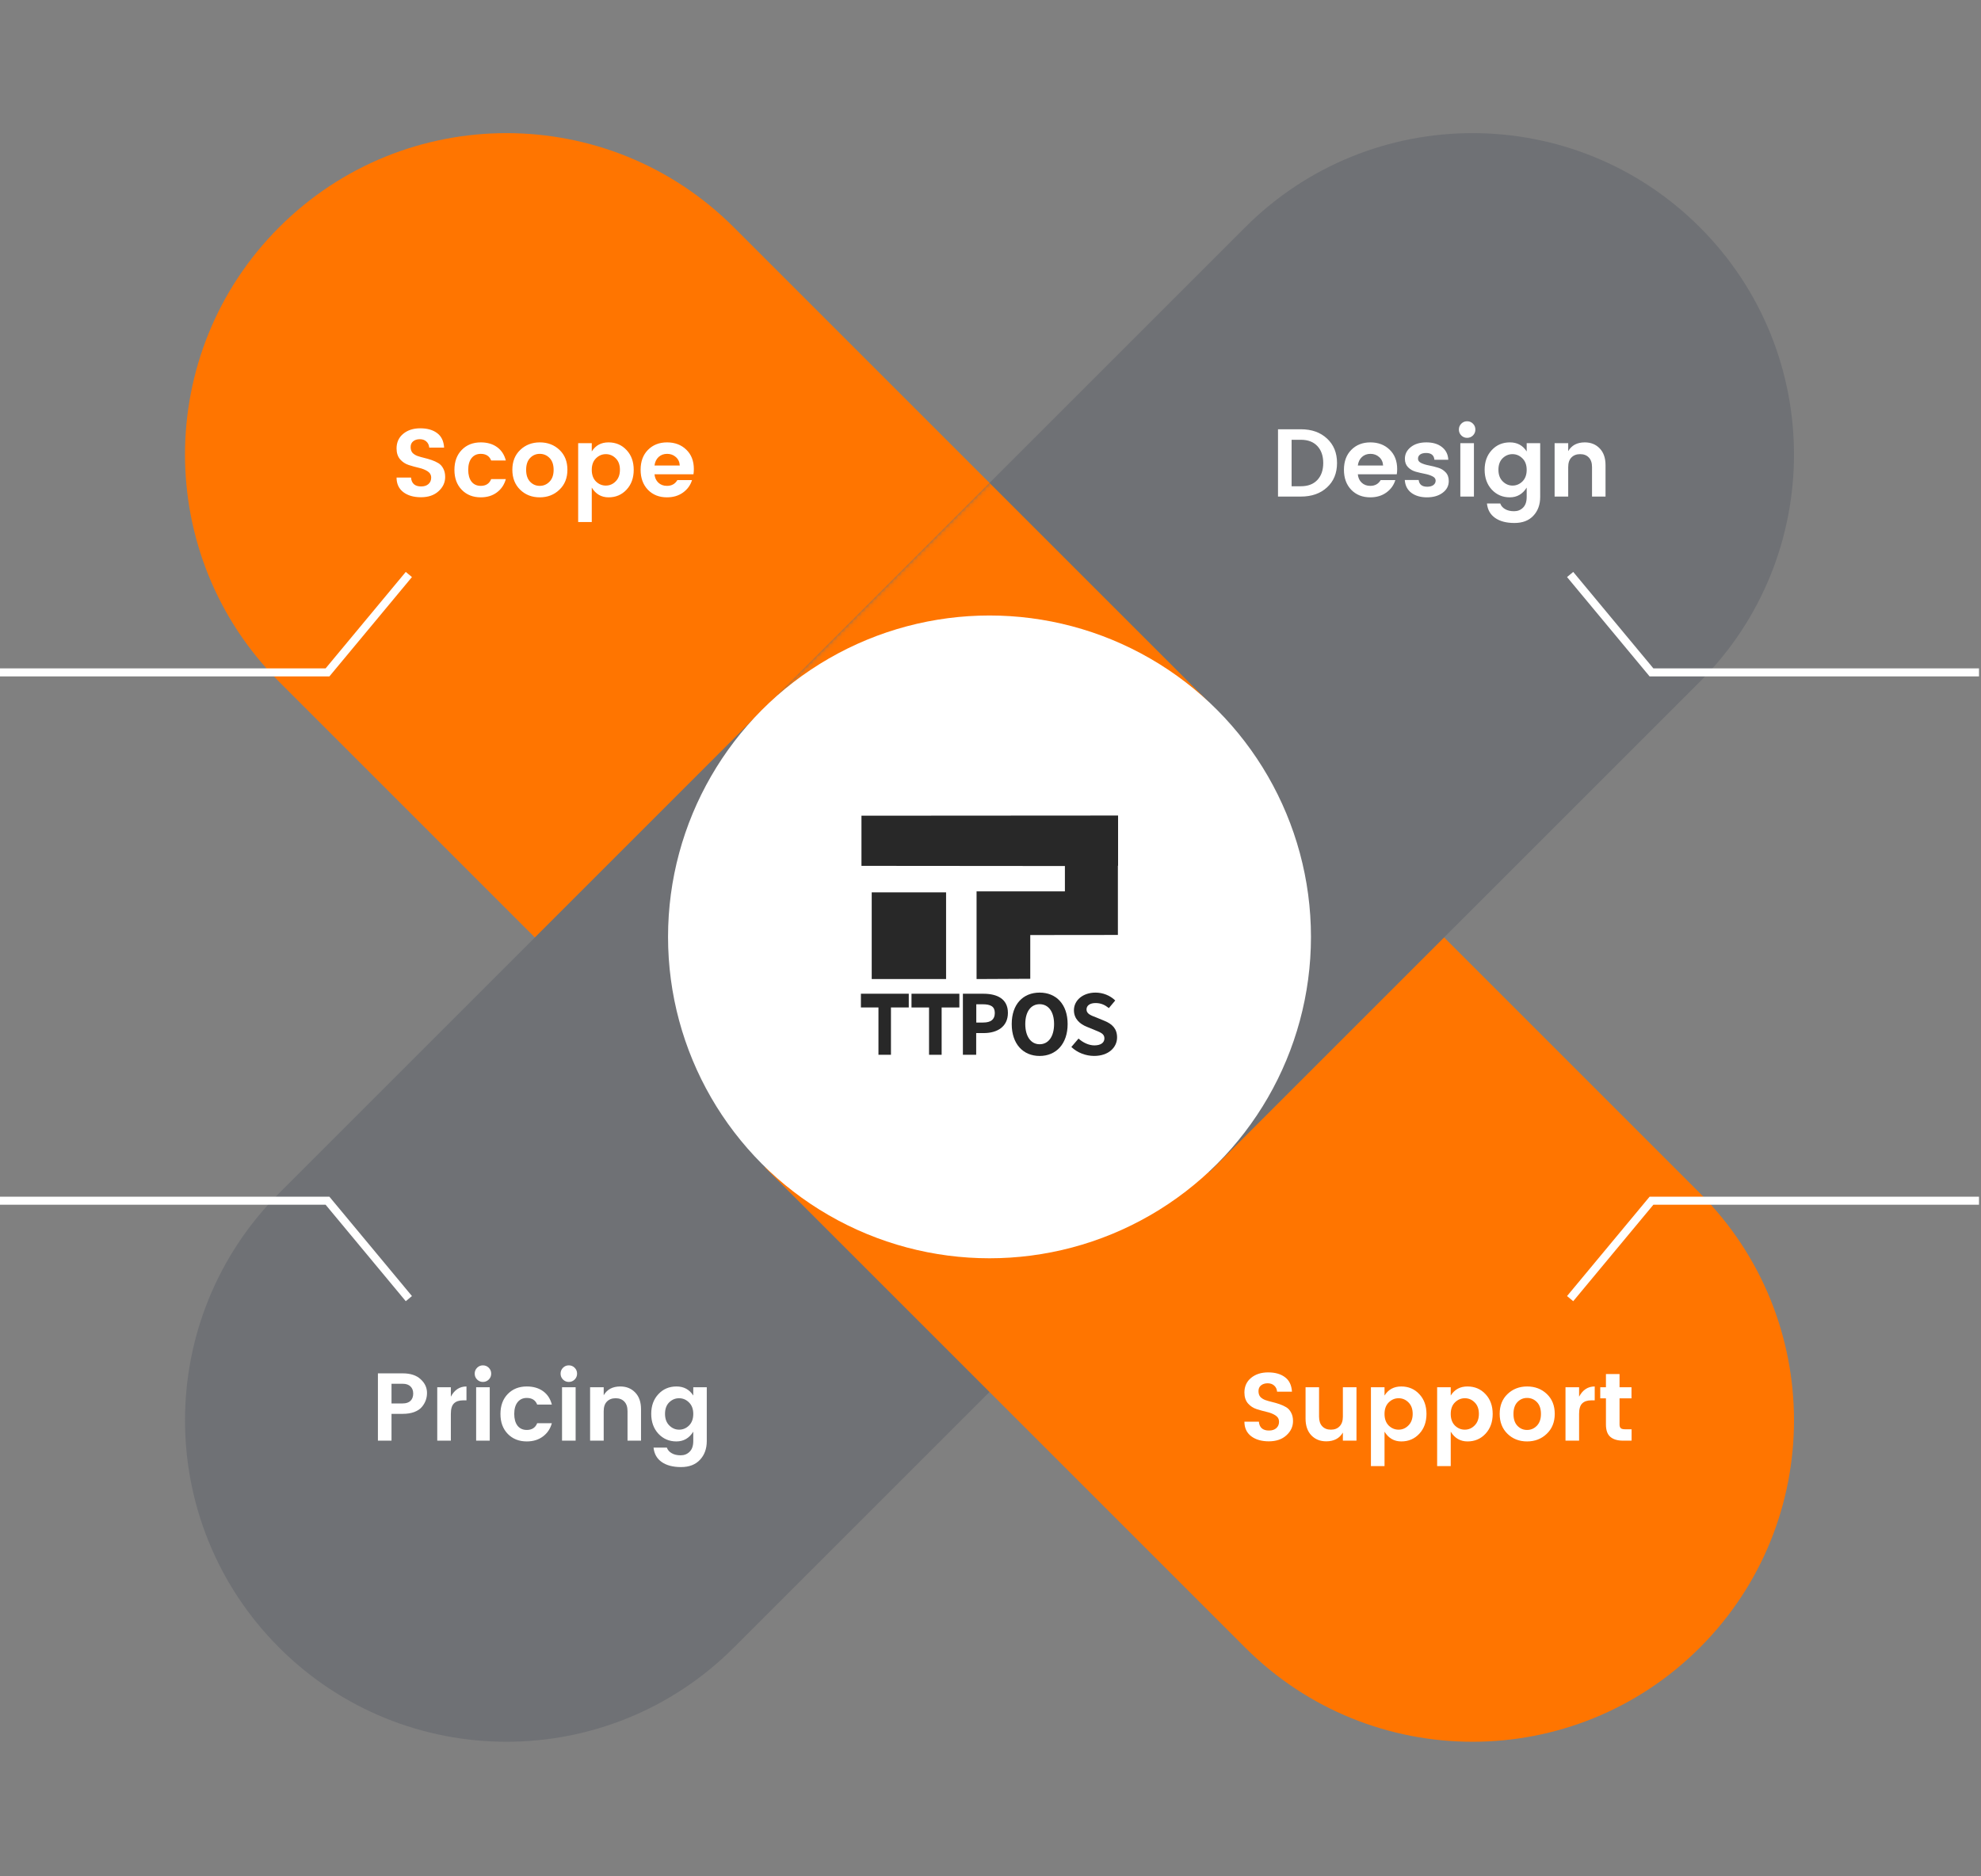
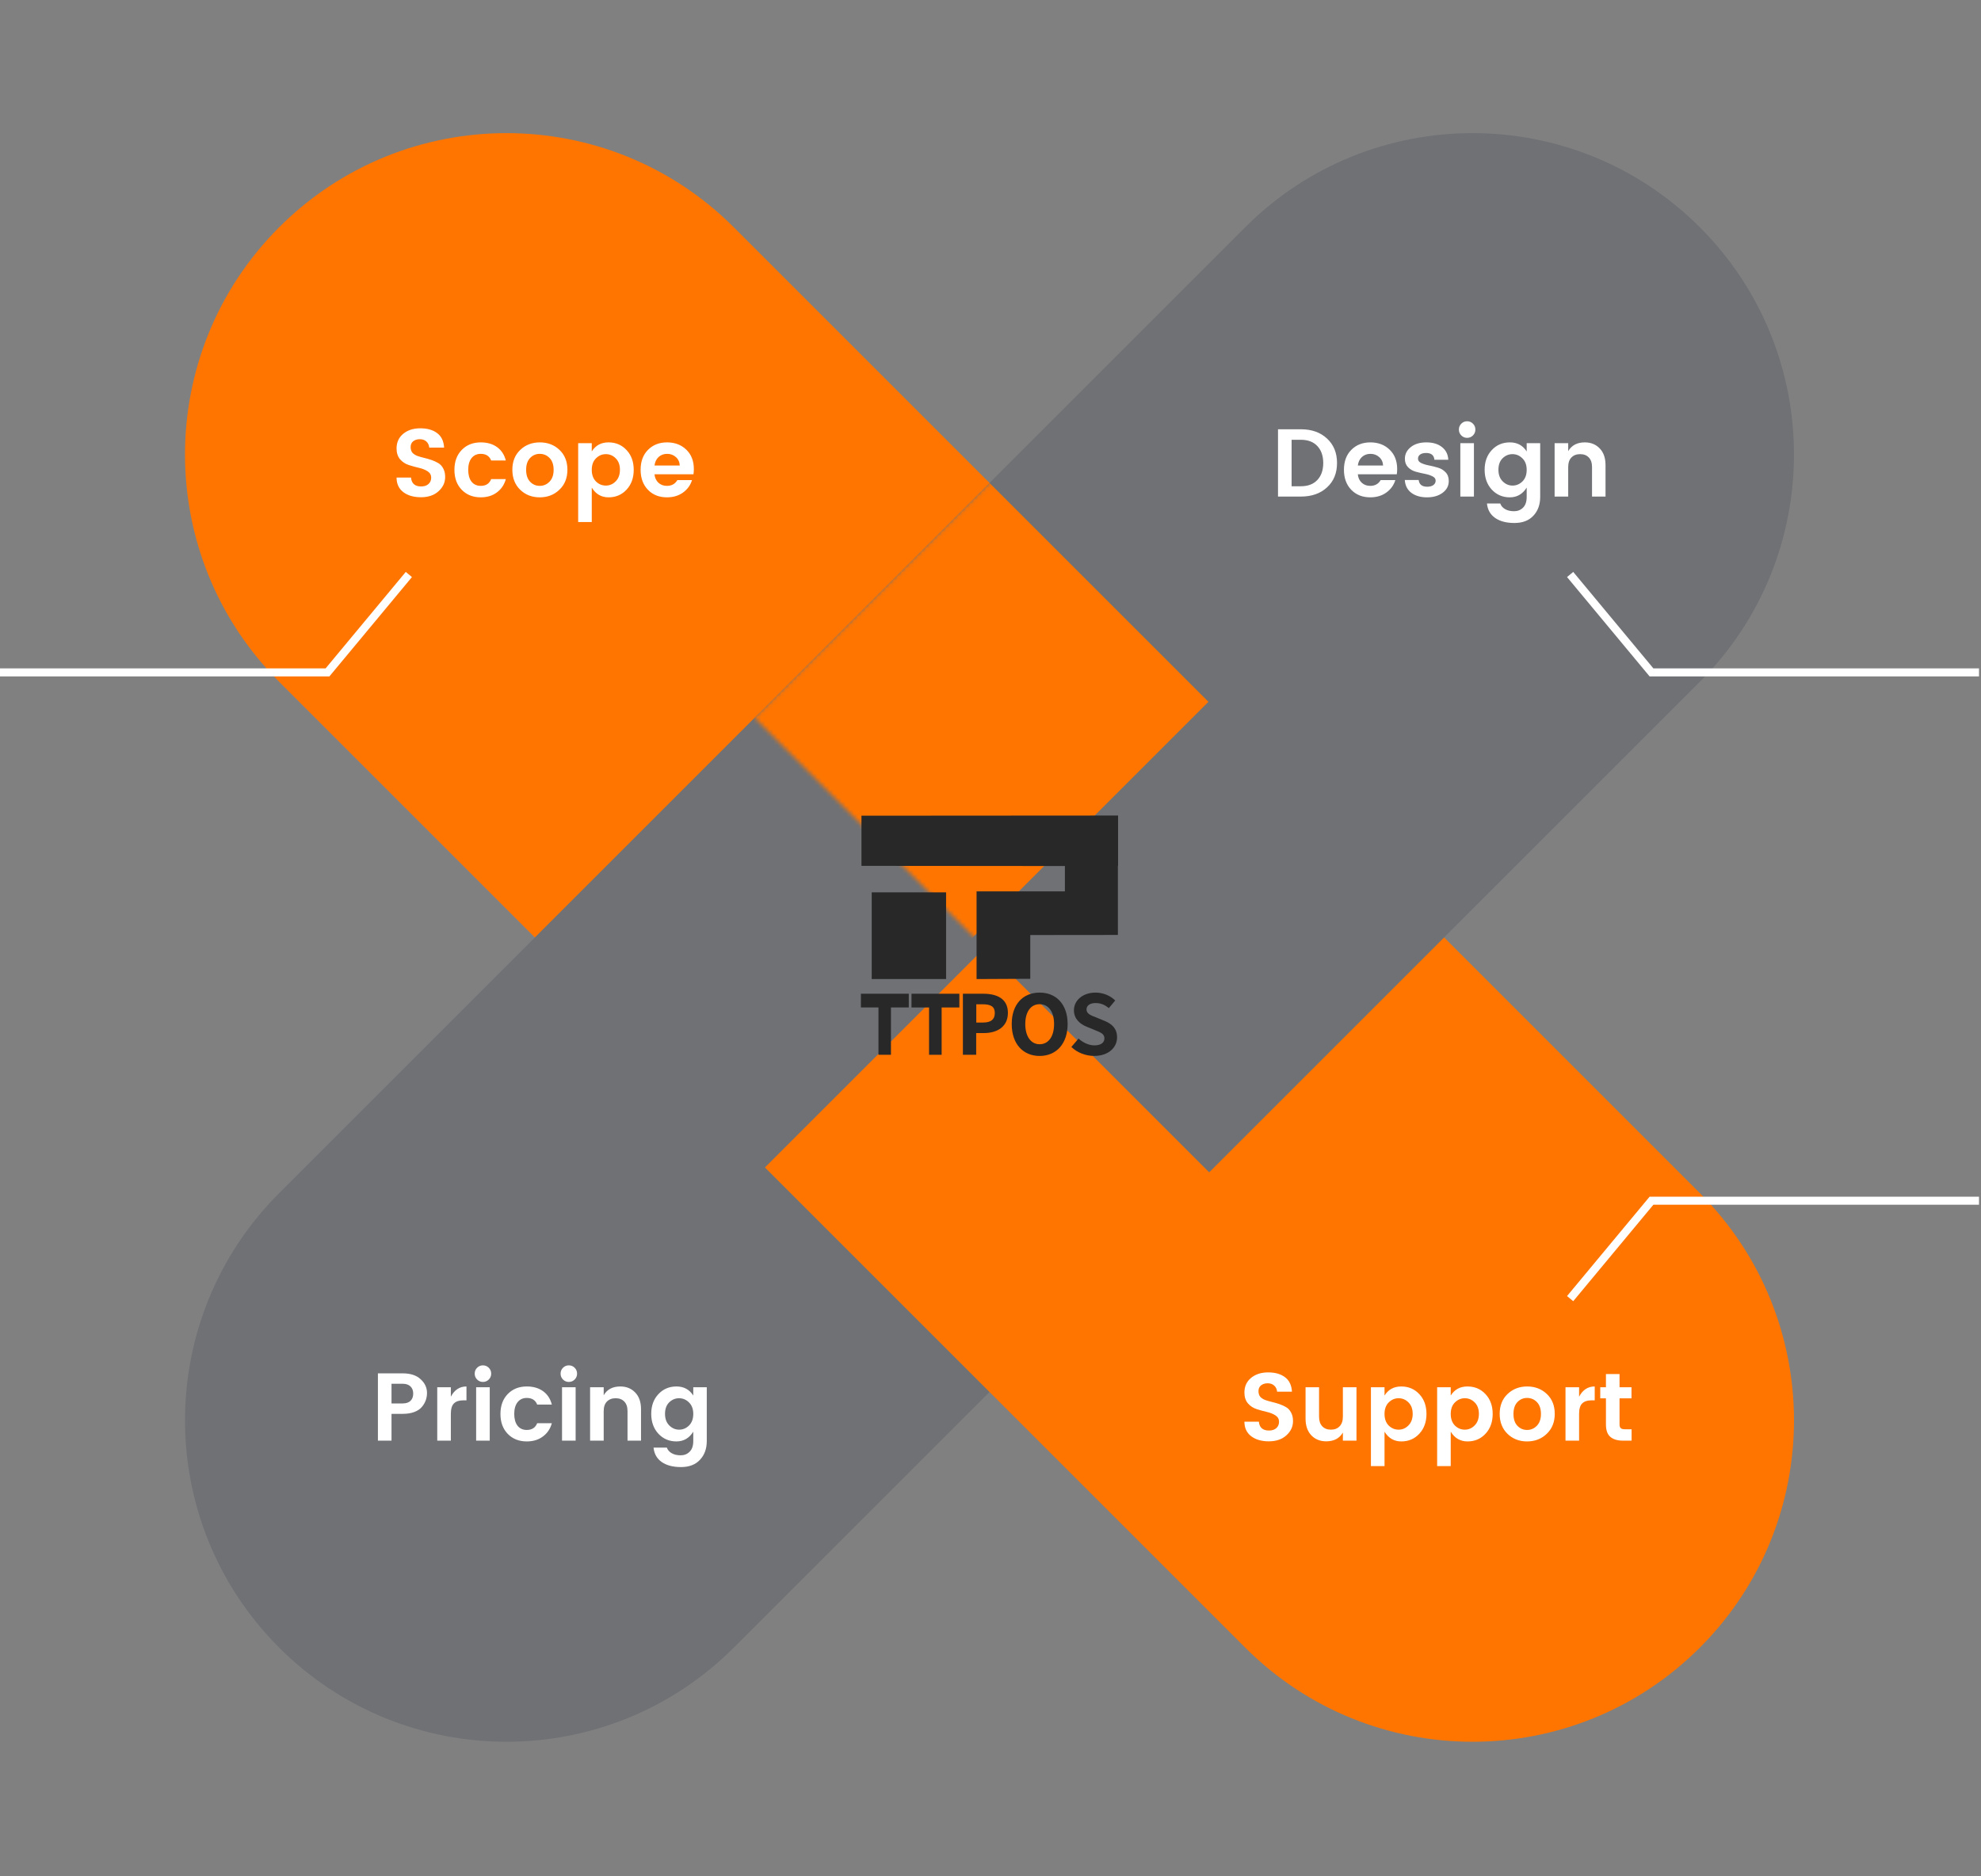
<svg xmlns="http://www.w3.org/2000/svg" width="493" height="467" viewBox="0 0 493 467" fill="none">
  <rect x="0" y="0" width="493" height="467" fill="#808080" stroke="none" />
  <path d="M69.472 56.569C100.714 25.327 151.368 25.327 182.61 56.569L300.733 174.692L187.596 287.829L69.472 169.706C38.231 138.464 38.23 87.811 69.472 56.569V56.569Z" fill="#FF7500" />
  <path d="M104.474 109.324C103.802 109.324 103.25 109.5 102.818 109.852C102.402 110.188 102.194 110.66 102.194 111.268C102.194 111.876 102.346 112.356 102.65 112.708C102.97 113.044 103.386 113.308 103.898 113.5C104.41 113.676 104.97 113.836 105.578 113.98C106.186 114.124 106.794 114.3 107.402 114.508C108.01 114.716 108.57 114.972 109.082 115.276C109.594 115.58 110.002 116.028 110.306 116.62C110.626 117.196 110.786 117.9 110.786 118.732C110.786 120.108 110.234 121.292 109.13 122.284C108.042 123.276 106.586 123.772 104.762 123.772C102.954 123.772 101.49 123.348 100.37 122.5C99.25 121.636 98.69 120.428 98.69 118.876H102.29C102.418 120.348 103.258 121.084 104.81 121.084C105.578 121.084 106.186 120.884 106.634 120.484C107.082 120.084 107.306 119.556 107.306 118.9C107.306 118.228 107.01 117.7 106.418 117.316C105.826 116.932 105.106 116.644 104.258 116.452C103.426 116.26 102.586 116.028 101.738 115.756C100.89 115.484 100.17 115.012 99.578 114.34C98.986 113.652 98.69 112.748 98.69 111.628C98.69 110.108 99.242 108.892 100.346 107.98C101.45 107.068 102.866 106.612 104.594 106.612C106.338 106.612 107.738 107.012 108.794 107.812C109.85 108.596 110.426 109.796 110.522 111.412H106.826C106.762 110.772 106.522 110.268 106.106 109.9C105.69 109.516 105.146 109.324 104.474 109.324ZM114.915 121.924C113.699 120.676 113.091 119.02 113.091 116.956C113.091 114.892 113.699 113.236 114.915 111.988C116.131 110.74 117.707 110.116 119.643 110.116C121.259 110.116 122.611 110.508 123.699 111.292C124.787 112.076 125.515 113.188 125.883 114.628H122.235C121.803 113.524 120.939 112.972 119.643 112.972C118.667 112.972 117.899 113.332 117.339 114.052C116.795 114.756 116.523 115.724 116.523 116.956C116.523 118.188 116.795 119.164 117.339 119.884C117.899 120.588 118.667 120.94 119.643 120.94C120.923 120.94 121.787 120.38 122.235 119.26H125.883C125.499 120.652 124.755 121.756 123.651 122.572C122.563 123.388 121.227 123.796 119.643 123.796C117.707 123.796 116.131 123.172 114.915 121.924ZM134.321 120.94C135.265 120.94 136.073 120.596 136.745 119.908C137.433 119.204 137.777 118.22 137.777 116.956C137.777 115.676 137.441 114.692 136.769 114.004C136.097 113.316 135.281 112.972 134.321 112.972C133.377 112.972 132.577 113.316 131.921 114.004C131.265 114.692 130.937 115.676 130.937 116.956C130.937 118.236 131.265 119.22 131.921 119.908C132.577 120.596 133.377 120.94 134.321 120.94ZM129.449 121.9C128.153 120.636 127.505 118.98 127.505 116.932C127.505 114.884 128.161 113.236 129.473 111.988C130.785 110.74 132.409 110.116 134.345 110.116C136.297 110.116 137.929 110.74 139.241 111.988C140.553 113.236 141.209 114.884 141.209 116.932C141.209 118.98 140.545 120.636 139.217 121.9C137.905 123.164 136.273 123.796 134.321 123.796C132.369 123.796 130.745 123.164 129.449 121.9ZM153.222 119.812C153.926 119.108 154.278 118.148 154.278 116.932C154.278 115.716 153.926 114.764 153.222 114.076C152.534 113.388 151.718 113.044 150.774 113.044C149.83 113.044 149.006 113.396 148.302 114.1C147.614 114.788 147.27 115.74 147.27 116.956C147.27 118.172 147.614 119.132 148.302 119.836C149.006 120.524 149.83 120.868 150.774 120.868C151.718 120.868 152.534 120.516 153.222 119.812ZM147.27 112.372C148.214 110.868 149.598 110.116 151.422 110.116C153.246 110.116 154.75 110.756 155.934 112.036C157.118 113.3 157.71 114.94 157.71 116.956C157.71 118.956 157.118 120.596 155.934 121.876C154.75 123.156 153.254 123.796 151.446 123.796C149.654 123.796 148.262 122.988 147.27 121.372V129.94H143.886V110.308H147.27V112.372ZM165.979 123.796C164.043 123.796 162.467 123.172 161.251 121.924C160.035 120.66 159.427 118.996 159.427 116.932C159.427 114.868 160.035 113.22 161.251 111.988C162.483 110.74 164.067 110.116 166.003 110.116C167.955 110.116 169.555 110.724 170.803 111.94C172.051 113.14 172.674 114.748 172.674 116.764C172.674 117.228 172.643 117.66 172.579 118.06H162.883C162.963 118.924 163.283 119.62 163.843 120.148C164.403 120.676 165.115 120.94 165.979 120.94C167.147 120.94 168.011 120.46 168.571 119.5H172.219C171.835 120.764 171.091 121.796 169.987 122.596C168.883 123.396 167.547 123.796 165.979 123.796ZM169.171 115.876C169.123 114.996 168.795 114.292 168.187 113.764C167.595 113.236 166.875 112.972 166.027 112.972C165.179 112.972 164.467 113.236 163.891 113.764C163.331 114.292 162.995 114.996 162.883 115.876H169.171Z" fill="white" />
  <path d="M188.512 177.949L69.475 296.986C38.233 328.228 38.233 378.881 69.475 410.123V410.123C100.717 441.365 151.37 441.365 182.612 410.123L301.649 291.086L188.512 177.949Z" fill="#6F7175" />
  <path d="M104.994 350.204C104.562 350.732 103.93 351.156 103.098 351.476C102.282 351.78 101.322 351.932 100.218 351.932H97.434V358.604H94.05V341.852H100.218C102.154 341.852 103.642 342.34 104.682 343.316C105.738 344.276 106.266 345.412 106.266 346.724C106.266 348.036 105.842 349.196 104.994 350.204ZM97.434 349.34H100.218C101.066 349.34 101.714 349.124 102.162 348.692C102.61 348.244 102.834 347.644 102.834 346.892C102.834 346.14 102.61 345.548 102.162 345.116C101.714 344.668 101.066 344.444 100.218 344.444H97.434V349.34ZM112.2 345.308V347.66C113.096 345.964 114.392 345.116 116.088 345.116V348.572H115.248C114.24 348.572 113.48 348.828 112.968 349.34C112.456 349.836 112.2 350.7 112.2 351.932V358.604H108.816V345.308H112.2ZM122.239 341.924C122.239 342.5 122.039 342.988 121.639 343.388C121.239 343.788 120.751 343.988 120.175 343.988C119.615 343.988 119.135 343.788 118.735 343.388C118.335 342.988 118.135 342.5 118.135 341.924C118.135 341.348 118.335 340.86 118.735 340.46C119.135 340.06 119.615 339.86 120.175 339.86C120.751 339.86 121.239 340.06 121.639 340.46C122.039 340.86 122.239 341.348 122.239 341.924ZM118.495 358.604V345.308H121.879V358.604H118.495ZM126.368 356.924C125.152 355.676 124.544 354.02 124.544 351.956C124.544 349.892 125.152 348.236 126.368 346.988C127.584 345.74 129.16 345.116 131.096 345.116C132.712 345.116 134.064 345.508 135.152 346.292C136.24 347.076 136.968 348.188 137.336 349.628H133.688C133.256 348.524 132.392 347.972 131.096 347.972C130.12 347.972 129.352 348.332 128.792 349.052C128.248 349.756 127.976 350.724 127.976 351.956C127.976 353.188 128.248 354.164 128.792 354.884C129.352 355.588 130.12 355.94 131.096 355.94C132.376 355.94 133.24 355.38 133.688 354.26H137.336C136.952 355.652 136.208 356.756 135.104 357.572C134.016 358.388 132.68 358.796 131.096 358.796C129.16 358.796 127.584 358.172 126.368 356.924ZM143.614 341.924C143.614 342.5 143.414 342.988 143.014 343.388C142.614 343.788 142.126 343.988 141.55 343.988C140.99 343.988 140.51 343.788 140.11 343.388C139.71 342.988 139.51 342.5 139.51 341.924C139.51 341.348 139.71 340.86 140.11 340.46C140.51 340.06 140.99 339.86 141.55 339.86C142.126 339.86 142.614 340.06 143.014 340.46C143.414 340.86 143.614 341.348 143.614 341.924ZM139.87 358.604V345.308H143.254V358.604H139.87ZM150.239 345.308V347.3C151.087 345.844 152.463 345.116 154.367 345.116C155.887 345.116 157.127 345.62 158.087 346.628C159.047 347.62 159.527 349.004 159.527 350.78V358.604H156.167V351.26C156.167 350.22 155.903 349.428 155.375 348.884C154.847 348.324 154.127 348.044 153.215 348.044C152.303 348.044 151.575 348.324 151.031 348.884C150.503 349.428 150.239 350.22 150.239 351.26V358.604H146.855V345.308H150.239ZM163.843 356.876C162.659 355.58 162.067 353.932 162.067 351.932C162.067 349.932 162.659 348.3 163.843 347.036C165.027 345.756 166.531 345.116 168.355 345.116C170.179 345.116 171.571 345.868 172.531 347.372V345.308H175.891V358.7C175.891 360.604 175.331 362.156 174.211 363.356C173.091 364.572 171.515 365.18 169.483 365.18C167.467 365.18 165.859 364.756 164.659 363.908C163.475 363.076 162.803 361.884 162.643 360.332H165.955C166.163 360.924 166.563 361.388 167.155 361.724C167.747 362.076 168.491 362.252 169.387 362.252C170.283 362.252 171.027 361.956 171.619 361.364C172.227 360.772 172.531 359.884 172.531 358.7V356.372C171.523 357.988 170.123 358.796 168.331 358.796C166.539 358.796 165.043 358.156 163.843 356.876ZM171.475 354.836C172.179 354.132 172.531 353.172 172.531 351.956C172.531 350.74 172.179 349.788 171.475 349.1C170.771 348.396 169.947 348.044 169.003 348.044C168.059 348.044 167.235 348.388 166.531 349.076C165.843 349.764 165.499 350.716 165.499 351.932C165.499 353.148 165.851 354.108 166.555 354.812C167.259 355.516 168.075 355.868 169.003 355.868C169.947 355.868 170.771 355.524 171.475 354.836Z" fill="white" />
  <path d="M303.504 177.461L423.029 296.986C454.271 328.228 454.271 378.881 423.029 410.123V410.123C391.787 441.365 341.134 441.365 309.892 410.123L190.367 290.598L303.504 177.461Z" fill="#FF7500" />
  <path d="M315.474 344.324C314.802 344.324 314.25 344.5 313.818 344.852C313.402 345.188 313.194 345.66 313.194 346.268C313.194 346.876 313.346 347.356 313.65 347.708C313.97 348.044 314.386 348.308 314.898 348.5C315.41 348.676 315.97 348.836 316.578 348.98C317.186 349.124 317.794 349.3 318.402 349.508C319.01 349.716 319.57 349.972 320.082 350.276C320.594 350.58 321.002 351.028 321.306 351.62C321.626 352.196 321.786 352.9 321.786 353.732C321.786 355.108 321.234 356.292 320.13 357.284C319.042 358.276 317.586 358.772 315.762 358.772C313.954 358.772 312.49 358.348 311.37 357.5C310.25 356.636 309.69 355.428 309.69 353.876H313.29C313.418 355.348 314.258 356.084 315.81 356.084C316.578 356.084 317.186 355.884 317.634 355.484C318.082 355.084 318.306 354.556 318.306 353.9C318.306 353.228 318.01 352.7 317.418 352.316C316.826 351.932 316.106 351.644 315.258 351.452C314.426 351.26 313.586 351.028 312.738 350.756C311.89 350.484 311.17 350.012 310.578 349.34C309.986 348.652 309.69 347.748 309.69 346.628C309.69 345.108 310.242 343.892 311.346 342.98C312.45 342.068 313.866 341.612 315.594 341.612C317.338 341.612 318.738 342.012 319.794 342.812C320.85 343.596 321.426 344.796 321.522 346.412H317.826C317.762 345.772 317.522 345.268 317.106 344.9C316.69 344.516 316.146 344.324 315.474 344.324ZM334.195 345.308H337.579V358.604H334.195V356.588C333.347 358.044 331.963 358.772 330.043 358.772C328.539 358.772 327.307 358.276 326.347 357.284C325.387 356.276 324.907 354.884 324.907 353.108V345.308H328.267V352.628C328.267 353.668 328.531 354.468 329.059 355.028C329.587 355.588 330.307 355.868 331.219 355.868C332.131 355.868 332.851 355.588 333.379 355.028C333.923 354.468 334.195 353.668 334.195 352.628V345.308ZM350.511 354.812C351.215 354.108 351.567 353.148 351.567 351.932C351.567 350.716 351.215 349.764 350.511 349.076C349.823 348.388 349.007 348.044 348.063 348.044C347.119 348.044 346.295 348.396 345.591 349.1C344.903 349.788 344.559 350.74 344.559 351.956C344.559 353.172 344.903 354.132 345.591 354.836C346.295 355.524 347.119 355.868 348.063 355.868C349.007 355.868 349.823 355.516 350.511 354.812ZM344.559 347.372C345.503 345.868 346.887 345.116 348.711 345.116C350.535 345.116 352.039 345.756 353.223 347.036C354.407 348.3 354.999 349.94 354.999 351.956C354.999 353.956 354.407 355.596 353.223 356.876C352.039 358.156 350.543 358.796 348.735 358.796C346.943 358.796 345.551 357.988 344.559 356.372V364.94H341.175V345.308H344.559V347.372ZM366.988 354.812C367.692 354.108 368.044 353.148 368.044 351.932C368.044 350.716 367.692 349.764 366.988 349.076C366.3 348.388 365.484 348.044 364.54 348.044C363.596 348.044 362.772 348.396 362.068 349.1C361.38 349.788 361.036 350.74 361.036 351.956C361.036 353.172 361.38 354.132 362.068 354.836C362.772 355.524 363.596 355.868 364.54 355.868C365.484 355.868 366.3 355.516 366.988 354.812ZM361.036 347.372C361.98 345.868 363.364 345.116 365.188 345.116C367.012 345.116 368.516 345.756 369.7 347.036C370.884 348.3 371.476 349.94 371.476 351.956C371.476 353.956 370.884 355.596 369.7 356.876C368.516 358.156 367.02 358.796 365.212 358.796C363.42 358.796 362.028 357.988 361.036 356.372V364.94H357.652V345.308H361.036V347.372ZM380.032 355.94C380.976 355.94 381.784 355.596 382.456 354.908C383.144 354.204 383.488 353.22 383.488 351.956C383.488 350.676 383.152 349.692 382.48 349.004C381.808 348.316 380.992 347.972 380.032 347.972C379.088 347.972 378.288 348.316 377.632 349.004C376.976 349.692 376.648 350.676 376.648 351.956C376.648 353.236 376.976 354.22 377.632 354.908C378.288 355.596 379.088 355.94 380.032 355.94ZM375.16 356.9C373.864 355.636 373.216 353.98 373.216 351.932C373.216 349.884 373.872 348.236 375.184 346.988C376.496 345.74 378.12 345.116 380.056 345.116C382.008 345.116 383.64 345.74 384.952 346.988C386.264 348.236 386.92 349.884 386.92 351.932C386.92 353.98 386.256 355.636 384.928 356.9C383.616 358.164 381.984 358.796 380.032 358.796C378.08 358.796 376.456 358.164 375.16 356.9ZM392.981 345.308V347.66C393.877 345.964 395.173 345.116 396.869 345.116V348.572H396.029C395.021 348.572 394.261 348.828 393.749 349.34C393.237 349.836 392.981 350.7 392.981 351.932V358.604H389.597V345.308H392.981ZM404.437 355.772H406.045V358.604H403.909C402.549 358.604 401.501 358.292 400.765 357.668C400.029 357.044 399.661 356.012 399.661 354.572V348.068H398.245V345.308H399.661V342.02H403.045V345.308H406.021V348.068H403.045V354.572C403.045 355.004 403.149 355.316 403.357 355.508C403.565 355.684 403.925 355.772 404.437 355.772Z" fill="white" />
  <path d="M423.028 56.569C391.786 25.327 341.132 25.327 309.89 56.569L187.784 178.675L300.921 291.812L423.028 169.706C454.27 138.464 454.269 87.811 423.028 56.569V56.569Z" fill="#6F7175" />
  <mask id="mask0_5501_148535" style="mask-type:alpha" maskUnits="userSpaceOnUse" x="187" y="33" width="260" height="259">
    <path d="M423.026 56.569C391.784 25.327 341.13 25.327 309.888 56.569L187.782 178.675L300.919 291.812L423.026 169.706C454.268 138.464 454.268 87.811 423.026 56.569V56.569Z" fill="#6F7175" />
  </mask>
  <g mask="url(#mask0_5501_148535)">
    <path d="M69.472 56.569C100.714 25.327 151.368 25.327 182.61 56.569L300.733 174.692L187.596 287.829L69.472 169.706C38.231 138.464 38.23 87.811 69.472 56.569V56.569Z" fill="#FF7500" />
  </g>
  <path d="M321.434 121.036H323.738C325.498 121.036 326.866 120.516 327.842 119.476C328.818 118.436 329.306 117.028 329.306 115.252C329.306 113.476 328.818 112.068 327.842 111.028C326.866 109.988 325.498 109.468 323.738 109.468H321.434V121.036ZM323.738 106.852C326.426 106.852 328.594 107.62 330.242 109.156C331.906 110.692 332.738 112.724 332.738 115.252C332.738 117.78 331.906 119.804 330.242 121.324C328.594 122.844 326.426 123.604 323.738 123.604H318.05V106.852H323.738ZM341.01 123.796C339.074 123.796 337.498 123.172 336.282 121.924C335.066 120.66 334.458 118.996 334.458 116.932C334.458 114.868 335.066 113.22 336.282 111.988C337.514 110.74 339.098 110.116 341.034 110.116C342.986 110.116 344.586 110.724 345.834 111.94C347.082 113.14 347.706 114.748 347.706 116.764C347.706 117.228 347.674 117.66 347.61 118.06H337.914C337.994 118.924 338.314 119.62 338.874 120.148C339.434 120.676 340.146 120.94 341.01 120.94C342.178 120.94 343.042 120.46 343.602 119.5H347.25C346.866 120.764 346.122 121.796 345.018 122.596C343.914 123.396 342.578 123.796 341.01 123.796ZM344.202 115.876C344.154 114.996 343.826 114.292 343.218 113.764C342.626 113.236 341.906 112.972 341.058 112.972C340.21 112.972 339.498 113.236 338.922 113.764C338.362 114.292 338.026 114.996 337.914 115.876H344.202ZM349.626 114.196C349.626 113.044 350.114 112.076 351.09 111.292C352.066 110.508 353.362 110.116 354.978 110.116C356.594 110.116 357.89 110.508 358.866 111.292C359.842 112.06 360.362 113.108 360.426 114.436H356.97C356.874 113.316 356.186 112.756 354.906 112.756C354.266 112.756 353.77 112.884 353.418 113.14C353.066 113.396 352.89 113.748 352.89 114.196C352.89 114.644 353.154 114.996 353.682 115.252C354.21 115.508 354.85 115.708 355.602 115.852C356.354 115.996 357.098 116.18 357.834 116.404C358.586 116.612 359.226 116.996 359.754 117.556C360.282 118.1 360.546 118.828 360.546 119.74C360.546 120.94 360.034 121.916 359.01 122.668C358.002 123.42 356.706 123.796 355.122 123.796C353.554 123.796 352.266 123.428 351.258 122.692C350.25 121.94 349.698 120.868 349.602 119.476H353.058C353.186 120.596 353.898 121.156 355.194 121.156C355.818 121.156 356.322 121.02 356.706 120.748C357.09 120.46 357.282 120.092 357.282 119.644C357.282 119.18 357.018 118.82 356.49 118.564C355.962 118.292 355.322 118.084 354.57 117.94C353.818 117.796 353.066 117.62 352.314 117.412C351.578 117.204 350.946 116.836 350.418 116.308C349.89 115.764 349.626 115.06 349.626 114.196ZM367.169 106.924C367.169 107.5 366.969 107.988 366.569 108.388C366.169 108.788 365.681 108.988 365.105 108.988C364.545 108.988 364.065 108.788 363.665 108.388C363.265 107.988 363.065 107.5 363.065 106.924C363.065 106.348 363.265 105.86 363.665 105.46C364.065 105.06 364.545 104.86 365.105 104.86C365.681 104.86 366.169 105.06 366.569 105.46C366.969 105.86 367.169 106.348 367.169 106.924ZM363.425 123.604V110.308H366.809V123.604H363.425ZM371.249 121.876C370.065 120.58 369.473 118.932 369.473 116.932C369.473 114.932 370.065 113.3 371.249 112.036C372.433 110.756 373.937 110.116 375.761 110.116C377.585 110.116 378.977 110.868 379.937 112.372V110.308H383.297V123.7C383.297 125.604 382.737 127.156 381.617 128.356C380.497 129.572 378.921 130.18 376.889 130.18C374.873 130.18 373.265 129.756 372.065 128.908C370.881 128.076 370.209 126.884 370.049 125.332H373.361C373.569 125.924 373.969 126.388 374.561 126.724C375.153 127.076 375.897 127.252 376.793 127.252C377.689 127.252 378.433 126.956 379.025 126.364C379.633 125.772 379.937 124.884 379.937 123.7V121.372C378.929 122.988 377.529 123.796 375.737 123.796C373.945 123.796 372.449 123.156 371.249 121.876ZM378.881 119.836C379.585 119.132 379.937 118.172 379.937 116.956C379.937 115.74 379.585 114.788 378.881 114.1C378.177 113.396 377.353 113.044 376.409 113.044C375.465 113.044 374.641 113.388 373.937 114.076C373.249 114.764 372.905 115.716 372.905 116.932C372.905 118.148 373.257 119.108 373.961 119.812C374.665 120.516 375.481 120.868 376.409 120.868C377.353 120.868 378.177 120.524 378.881 119.836ZM390.27 110.308V112.3C391.118 110.844 392.494 110.116 394.398 110.116C395.918 110.116 397.158 110.62 398.118 111.628C399.078 112.62 399.558 114.004 399.558 115.78V123.604H396.198V116.26C396.198 115.22 395.934 114.428 395.406 113.884C394.878 113.324 394.158 113.044 393.246 113.044C392.334 113.044 391.606 113.324 391.062 113.884C390.534 114.428 390.27 115.22 390.27 116.26V123.604H386.886V110.308H390.27Z" fill="white" />
-   <circle cx="246.252" cy="233.207" r="80" fill="white" />
  <g clip-path="url(#clip0_5501_148535)">
    <path d="M278.25 203V215.503H278.204V232.725L256.396 232.748V243.64L243.033 243.706V221.875H265.017V215.568L214.387 215.526V203.042L278.25 203Z" fill="#282828" />
    <path d="M235.446 222.122H216.939V243.699H235.446V222.122Z" fill="#282828" />
    <path d="M214.25 247.359V250.778H218.617V262.554H221.727V250.778H226.16V247.359H214.25Z" fill="#282828" />
    <path d="M226.84 247.359V250.778H231.207V262.554H234.34V250.778H238.749V247.359H226.84Z" fill="#282828" />
    <path d="M244.725 247.359H239.631V262.554H242.939V257.15H244.813C248.164 257.15 250.833 255.586 250.833 252.121C250.833 248.657 248.187 247.359 244.725 247.359ZM244.66 254.527H242.962V249.983H244.572C246.534 249.983 247.571 250.534 247.571 252.144C247.571 253.754 246.622 254.527 244.66 254.527Z" fill="#282828" />
    <path d="M258.727 247.076C254.604 247.076 251.781 249.964 251.781 254.905C251.781 259.846 254.604 262.845 258.727 262.845C262.85 262.845 265.695 259.823 265.695 254.905C265.695 249.987 262.85 247.076 258.727 247.076ZM258.727 259.931C256.543 259.931 255.155 257.969 255.155 254.902C255.155 251.835 256.543 249.961 258.727 249.961C260.911 249.961 262.322 251.812 262.322 254.902C262.322 257.992 260.933 259.931 258.727 259.931Z" fill="#282828" />
    <path d="M274.87 254.11L272.843 253.272C271.52 252.764 270.395 252.369 270.395 251.287C270.395 250.274 271.279 249.677 272.644 249.677C274.01 249.677 274.958 250.14 275.953 250.935L277.54 249.038C276.262 247.78 274.453 247.076 272.644 247.076C269.493 247.076 267.263 248.996 267.263 251.463C267.263 253.689 268.85 254.925 270.415 255.563L272.511 256.424C273.899 256.998 274.848 257.327 274.848 258.474C274.848 259.533 273.964 260.214 272.354 260.214C270.989 260.214 269.509 259.53 268.407 258.516L266.621 260.612C268.12 262.046 270.216 262.838 272.289 262.838C275.884 262.838 277.999 260.72 277.999 258.23C277.999 256.046 276.764 254.879 274.867 254.107H274.87V254.11Z" fill="#282828" />
  </g>
  <path d="M0 167.375H81.5L95 151.125L101.75 143" stroke="white" stroke-width="2" />
-   <path d="M0 298.875H81.5L95 315.125L101.75 323.25" stroke="white" stroke-width="2" />
  <path d="M492.5 167.375H411L390.75 143" stroke="white" stroke-width="2" />
  <path d="M492.5 298.875H411L397.5 315.125L390.75 323.25" stroke="white" stroke-width="2" />
  <defs>
    <clipPath id="clip0_5501_148535">
      <rect width="64" height="59.844" fill="white" transform="translate(214.25 203)" />
    </clipPath>
  </defs>
</svg>